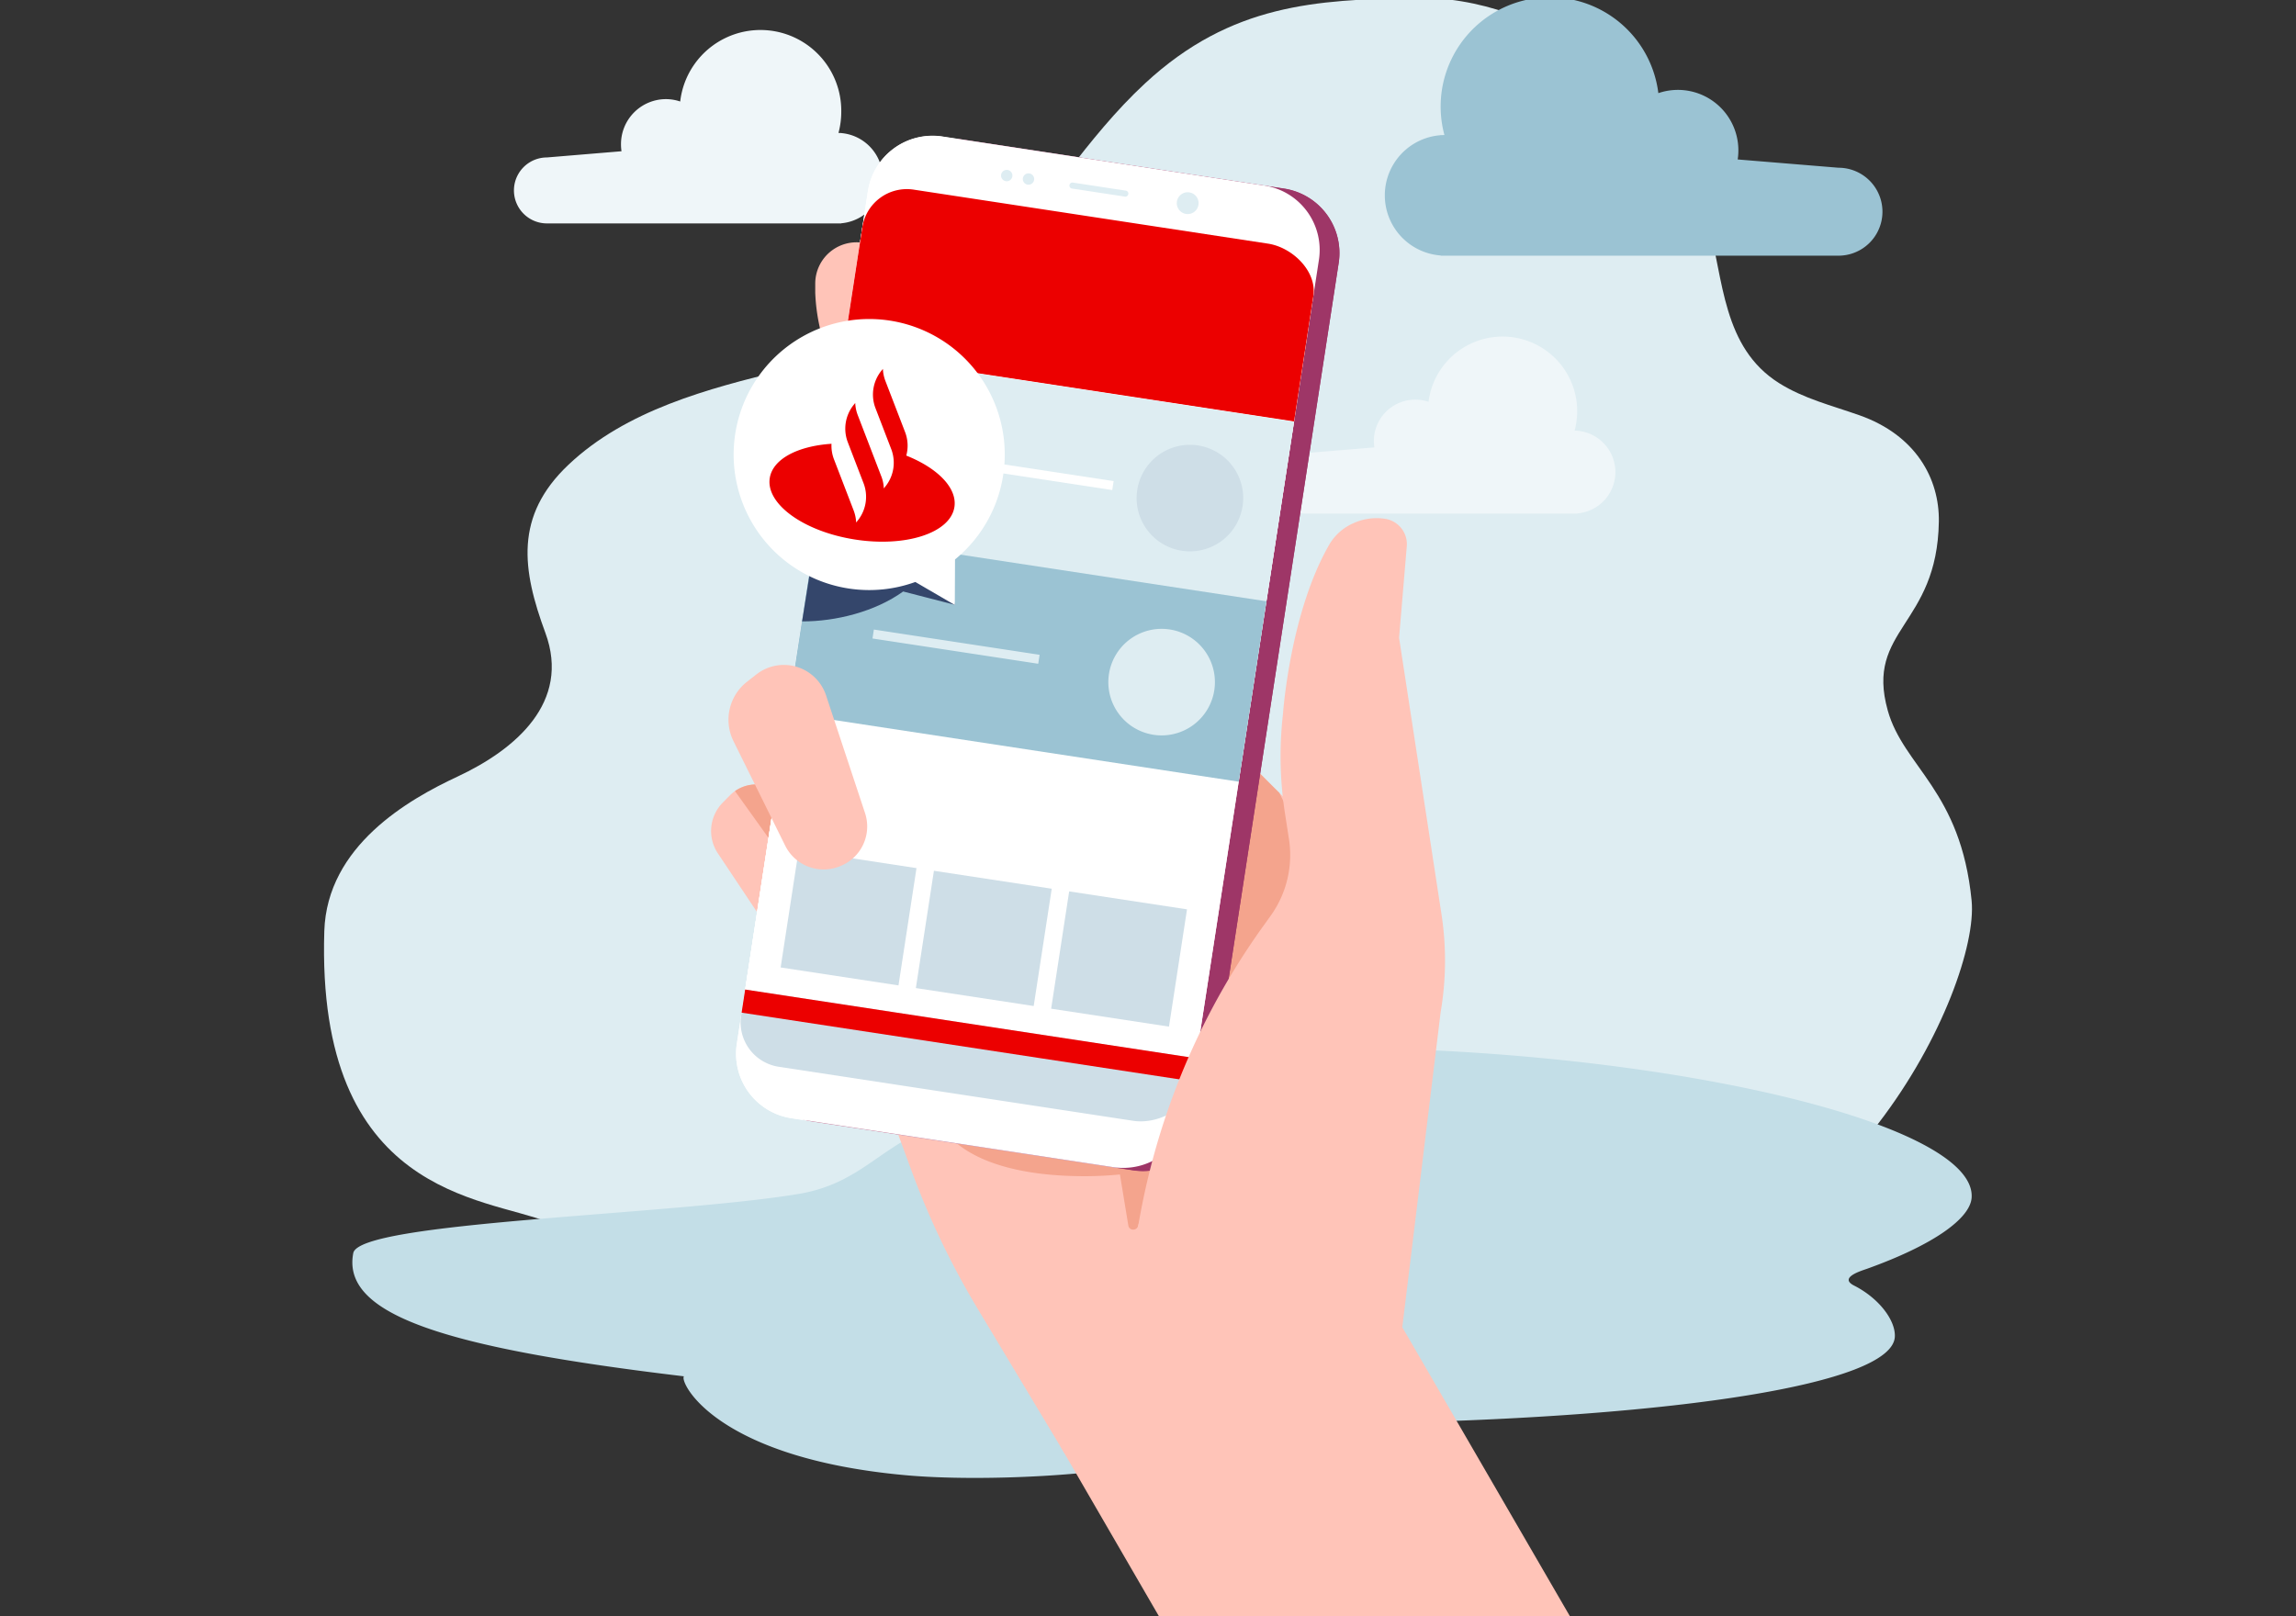
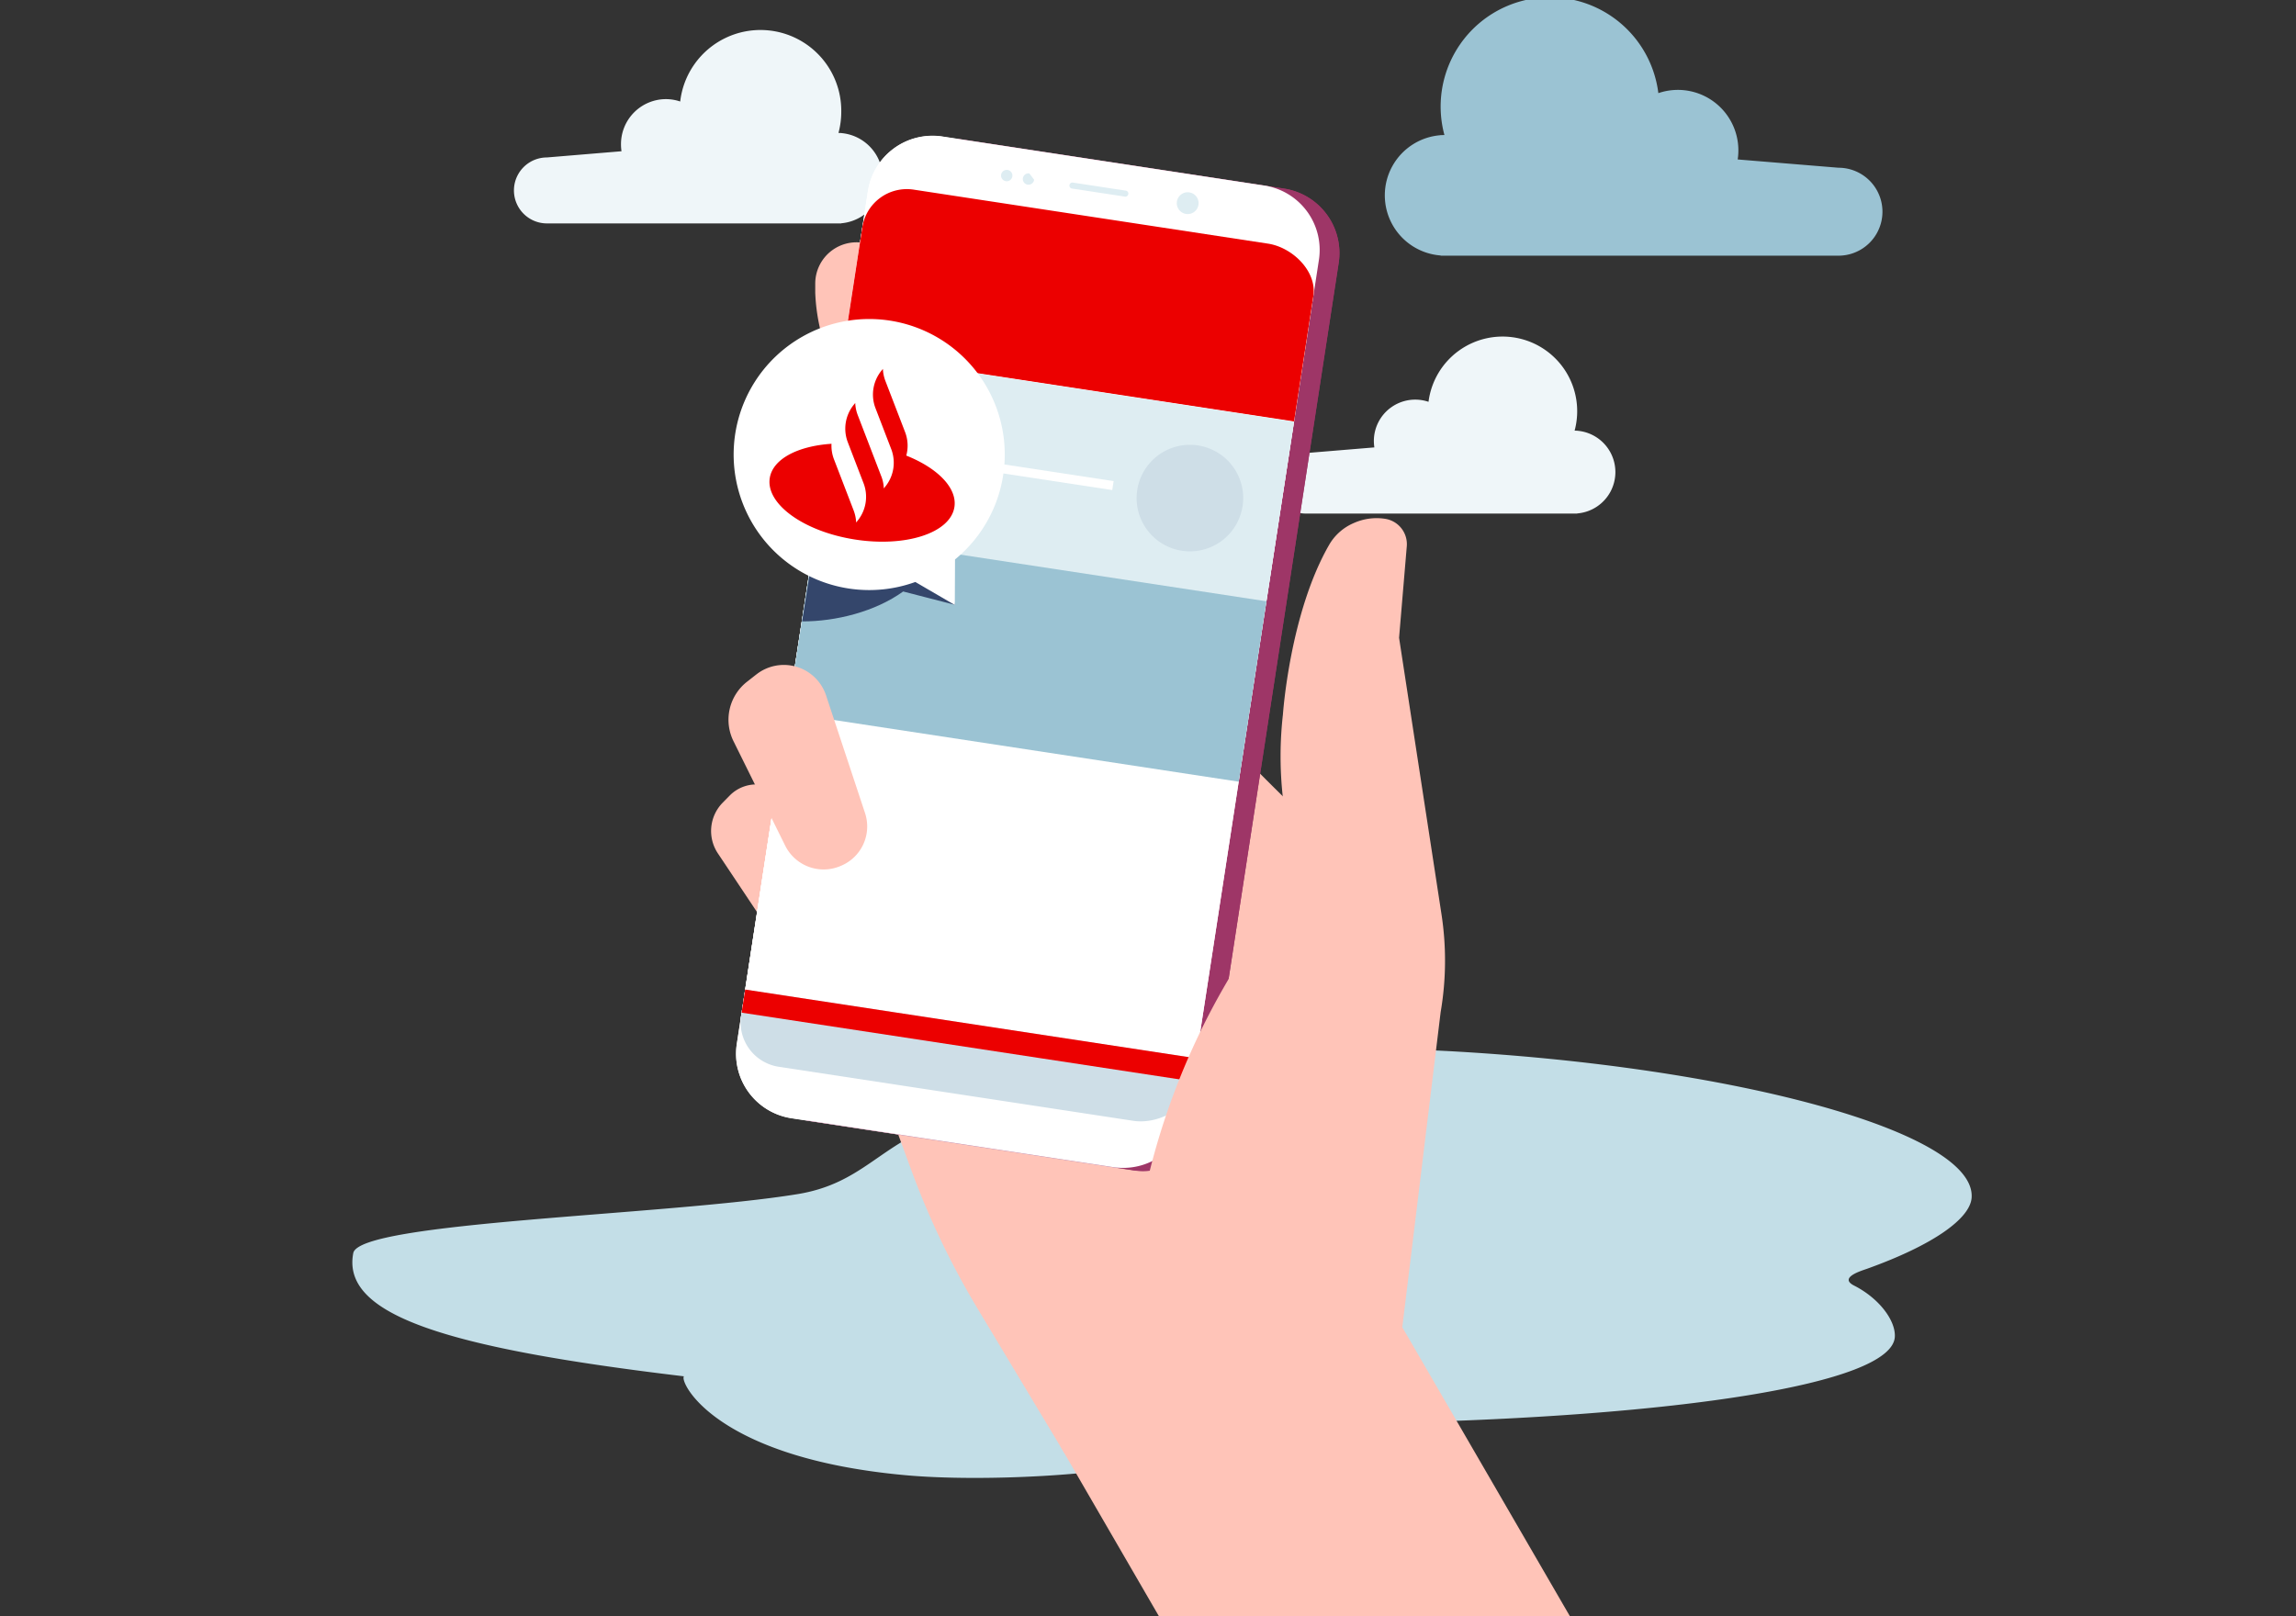
<svg xmlns="http://www.w3.org/2000/svg" width="453" height="319" viewBox="0 0 453 319">
  <rect x="0" y="0" width="453" height="319" fill="#333333" stroke="none" />
  <defs>
    <clipPath id="clip-path">
      <rect id="Retângulo_36" data-name="Retângulo 36" width="453" height="319" transform="translate(-0.27 0.443)" fill="#fff" stroke="#707070" stroke-width="1" />
    </clipPath>
  </defs>
  <g id="Grupo_de_máscara_16" data-name="Grupo de máscara 16" transform="translate(0.27 -0.443)" clip-path="url(#clip-path)">
    <g id="App_santander" data-name="App santander" transform="translate(63.657)">
-       <path id="Caminho_11" data-name="Caminho 11" d="M308.522,140.639c-4.485-16.018,9.77-16.635,10.084-37.273.128-8.44-4.515-17.038-15.691-20.981-5.491-1.937-10.964-3.268-15.852-6.349-11.135-7.024-10.933-20.385-13.972-31.774C266.42,19.243,240.743-.631,214.754.016,196.018.481,179.08,1.051,162,16.886,150.311,27.72,142.716,41.05,131.864,52.22c-11.491,11.825-25.494,17.5-41.216,21.3C75.778,77.117,59.6,81.392,48.22,92.169c-10.7,10.128-9.137,20.72-4.55,33.156,5.057,13.712-5.909,23.042-17.343,28.381C16.7,158.2.585,167.347.057,184.209c-1.629,52.226,31.69,52.433,44.112,57.4,114.276,45.665,158.134,10.444,206.588,11.156,48.3.71,75.994-57.452,74.315-74.579-2.128-21.748-13.418-26.361-16.551-37.545" transform="translate(0.001 0)" fill="#deedf2" fill-rule="evenodd" />
      <path id="Caminho_12" data-name="Caminho 12" d="M272.279,18.819a21.558,21.558,0,1,0-42.206,8.274c-.183,0-.367.008-.546.02l-.2-.018v.03a11.9,11.9,0,0,0,0,23.734V50.9h78.491a8.677,8.677,0,1,0,0-17.355l-19.885-1.635a11.934,11.934,0,0,0-15.648-13.089Z" transform="translate(-9.015)" fill="#9bc3d3" fill-rule="evenodd" />
      <path id="Caminho_13" data-name="Caminho 13" d="M219.536,80.041a14.725,14.725,0,1,1,28.824,5.688c.124,0,.248.006.373.012l.139-.01v.02a8.185,8.185,0,0,1,0,16.318v.024h-53.6a5.965,5.965,0,0,1,0-11.931h0l13.581-1.124a8.382,8.382,0,0,1-.1-1.247,8.162,8.162,0,0,1,10.783-7.75ZM71.894,20.778a15.942,15.942,0,0,1,31.778,1.99,16.35,16.35,0,0,1-.55,4.215c.134,0,.267.006.4.014l.151-.012v.022a8.933,8.933,0,0,1,0,17.8v.026H45.6a6.508,6.508,0,0,1,0-13.016l14.712-1.225a9.078,9.078,0,0,1-.1-1.359,8.884,8.884,0,0,1,8.84-8.927,8.785,8.785,0,0,1,2.841.471Z" transform="translate(-1.617 -0.301)" fill="#eff6f9" fill-rule="evenodd" />
      <g id="Grupo_3" data-name="Grupo 3" transform="translate(5.592 207.558)">
        <path id="Caminho_14" data-name="Caminho 14" d="M221.529,217.684c-38.423-2.049-78.876,7.207-99.384,14.231-12.286,4.209-15.661,11.935-28.513,14.026-25.812,4.2-86.42,5.442-87.617,11.629-2.361,12.182,18.086,18.691,65.25,24.324-1.018.834,5.744,16.077,43.766,19.517,15.043,1.363,40.279.006,49.958-2.97a169.1,169.1,0,0,1,45.892-7.385c55.359-1.249,98.773-7.507,99.282-16.969.169-3.164-3.027-7.548-8.033-10.1-3.12-1.588,1.46-2.929,2.526-3.31,13.062-4.681,20.39-9.907,20.659-14.057.835-13.022-47.385-25.931-103.785-28.939" transform="translate(-5.832 -217.395)" fill="#c3dee7" />
      </g>
      <path id="Caminho_15" data-name="Caminho 15" d="M120.186,106.748l-9.65-16.29a146.4,146.4,0,0,1-6.4-15.268,68.776,68.776,0,0,1-2.169-7.105,37.734,37.734,0,0,1-1.071-7.586V58.66A8.15,8.15,0,0,1,116.147,54.7l2.479,4.58,21.614,39.9a528.2,528.2,0,0,0,71.187,77.849l5.477,75.208-66.832,37.3-17.129-28.527a161.224,161.224,0,0,1-13.164-27.543l-9.251-25.253L97.564,182.991l4.359-37.359a7.665,7.665,0,0,1-5.086-10.215l3.856-9.671a27.3,27.3,0,0,1,4.418-7.4l.031-.26c4.5-4.292,9.948-7.592,15.046-11.339Z" transform="translate(-3.976 -2.287)" fill="#ffc4b8" fill-rule="evenodd" />
      <path id="Caminho_16" data-name="Caminho 16" d="M101.228,194.38l-.116.065a7.091,7.091,0,0,1-9.422-2.2L81,176.216a7.967,7.967,0,0,1,.949-10.008l1.377-1.4a7.335,7.335,0,0,1,11.848,1.947l7.267,15.091,1.633,3.383a7.028,7.028,0,0,1-2.847,9.148Z" transform="translate(-3.289 -7.358)" fill="#ffc4b8" fill-rule="evenodd" />
-       <path id="Caminho_17" data-name="Caminho 17" d="M167.391,239.331a34.866,34.866,0,0,0-3.3,7.657.963.963,0,0,1-.943.71.95.95,0,0,1-.963-.815l-1.66-10.081a68.386,68.386,0,0,1-7.169.343c-10.958,0-30.625-2.292-30.657-18.734,0-1.7-10.017-.7-12.652-7.9l-8.827-17.174-.66-1.286.76-.379.118-.065a7.028,7.028,0,0,0,2.845-9.148l-1.633-3.387-3.894-8.085.509-4.357,2.181-18.7.269.063.287.075.285.041.2.032.163.016.265.036.271,0,.34.012.065,0,.242.006.4-.041.136-.006.092-.016.289-.028.33-.073.122-.02.122-.032.328-.073.265-.093.106-.028.143-.059.367-.128.2-.1.081-.032.163-.089.4-.2.149-.1.055-.03.173-.122.422-.278.1-.087.029-.02.163-.146.448-.389.059-.063v0l.051-.055.566-.635,10.632-13.57,8.933-2.765,0-.012.006,0-7.037-15.2c2.611-7.351,8.44-11.495,17.6-12.328l.047.087a537.55,537.55,0,0,0,52.206,60.02l7.787,15.76c-16.516,15.466-28.266,37.249-32.36,62.072Zm-65.521-60.216h-.136a8.469,8.469,0,0,1-6.831-3.535L84.576,161.148h0a7.235,7.235,0,0,1,4.143-1.308h.061a7.312,7.312,0,0,1,6.593,4.144l7.267,15.091q-.385.037-.772.041Z" transform="translate(-3.492 -4.588)" fill="#f4a48d" fill-rule="evenodd" />
      <g id="Grupo_4" data-name="Grupo 4" transform="translate(81.299 27.265)">
        <path id="Caminho_18" data-name="Caminho 18" d="M163.287,232.727l-63.463-9.671A12.867,12.867,0,0,1,89.014,208.4L114.885,40.089A12.9,12.9,0,0,1,129.6,29.328L193.062,39a12.863,12.863,0,0,1,10.809,14.651L178,221.968a12.9,12.9,0,0,1-14.716,10.758Z" transform="translate(-84.968 -28.585)" fill="#9e3667" />
        <path id="Caminho_19" data-name="Caminho 19" d="M159.223,232.107l-63.465-9.675A12.863,12.863,0,0,1,84.95,207.78L110.817,39.466a12.9,12.9,0,0,1,14.718-10.758L189,38.383a12.861,12.861,0,0,1,10.809,14.649L173.938,221.344a12.9,12.9,0,0,1-14.716,10.763Z" transform="translate(-84.8 -28.557)" fill="#fff" />
        <path id="Caminho_20" data-name="Caminho 20" d="M198.748,60.681,174.837,216.27c-.745,4.838-6.782,7.929-11.638,7.189L93.293,212.8a8.861,8.861,0,0,1-7.446-10.1L109.76,47.118A8.889,8.889,0,0,1,119.9,39.7l69.9,10.653c4.856.74,9.689,5.493,8.945,10.328Z" transform="translate(-84.839 -29.057)" fill="#fff" />
        <path id="Caminho_21" data-name="Caminho 21" d="M178.293,42.5a2.149,2.149,0,1,1-1.8-2.44,2.148,2.148,0,0,1,1.8,2.44Zm-32.421-4.943a1.121,1.121,0,1,1-.939-1.272A1.12,1.12,0,0,1,145.872,37.561Zm-4.3-.655a1.121,1.121,0,1,1-.938-1.273,1.12,1.12,0,0,1,.938,1.273ZM163.7,40.879l-10.275-1.566a.6.6,0,1,1,.179-1.176L163.879,39.7a.594.594,0,1,1-.181,1.174Z" transform="translate(-87.053 -28.877)" fill="#deedf2" />
      </g>
      <path id="Caminho_22" data-name="Caminho 22" d="M163.278,232.689l-63.463-9.671a12.867,12.867,0,0,1-10.809-14.655L114.875,40.05A12.9,12.9,0,0,1,129.59,29.29l63.461,9.673a12.863,12.863,0,0,1,10.809,14.651L177.994,221.928a12.9,12.9,0,0,1-14.716,10.761Z" transform="translate(-3.669 -1.319)" fill="#9e3667" fill-rule="evenodd" />
      <path id="Caminho_23" data-name="Caminho 23" d="M159.212,232.066l-63.463-9.675A12.863,12.863,0,0,1,84.94,207.742L110.809,39.428a12.9,12.9,0,0,1,14.716-10.761l63.463,9.675A12.861,12.861,0,0,1,199.8,52.994L173.928,221.3a12.9,12.9,0,0,1-14.716,10.763Z" transform="translate(-3.501 -1.29)" fill="#fff" fill-rule="evenodd" />
      <path id="Caminho_24" data-name="Caminho 24" d="M198.74,60.643,174.826,216.229c-.743,4.836-6.782,7.927-11.636,7.187L93.285,212.761a8.861,8.861,0,0,1-7.446-10.1L109.75,47.077a8.889,8.889,0,0,1,10.141-7.422l69.9,10.657c4.856.74,9.689,5.491,8.945,10.328Z" transform="translate(-3.54 -1.79)" fill="#fff" />
      <path id="Caminho_25" data-name="Caminho 25" d="M175.619,218.565l-.794,5.152a6.481,6.481,0,0,1-.163.757c-1.222,4.4-6.876,7.132-11.471,6.43L93.285,220.247a8.855,8.855,0,0,1-7.446-10.1L86.63,205l88.986,13.566Z" transform="translate(-3.54 -9.276)" fill="#cedee7" fill-rule="evenodd" />
      <path id="Caminho_26" data-name="Caminho 26" d="M175.627,218.565l-.794,5.152a6.481,6.481,0,0,1-.163.757l-.047-.006.208-1.357-88.89-13.55.7-4.56,88.986,13.564Z" transform="translate(-3.549 -9.276)" fill="#ec0000" />
-       <path id="Caminho_27" data-name="Caminho 27" d="M150.9,184.327l23.25,3.544-3.558,23.146-23.248-3.542Zm-26.684-4.069L147.46,183.8,143.9,206.949l-23.248-3.544Zm-26.686-4.069,23.248,3.546-3.556,23.146-23.25-3.542Z" transform="translate(-3.88 -7.972)" fill="#cedee7" fill-rule="evenodd" />
-       <path id="Caminho_28" data-name="Caminho 28" d="M178.284,42.461a2.15,2.15,0,1,1-1.8-2.438,2.149,2.149,0,0,1,1.8,2.438ZM145.861,37.52a1.12,1.12,0,1,1-.942-1.241A1.116,1.116,0,0,1,145.861,37.52Zm-4.3-.655a1.12,1.12,0,1,1-.937-1.272,1.116,1.116,0,0,1,.937,1.272Zm22.125,3.976-10.275-1.568a.6.6,0,1,1,.179-1.176l10.275,1.568a.6.6,0,1,1-.179,1.176Z" transform="translate(-5.754 -1.61)" fill="#deedf2" />
+       <path id="Caminho_28" data-name="Caminho 28" d="M178.284,42.461a2.15,2.15,0,1,1-1.8-2.438,2.149,2.149,0,0,1,1.8,2.438ZM145.861,37.52a1.12,1.12,0,1,1-.942-1.241Zm-4.3-.655a1.12,1.12,0,1,1-.937-1.272,1.116,1.116,0,0,1,.937,1.272Zm22.125,3.976-10.275-1.568a.6.6,0,1,1,.179-1.176l10.275,1.568a.6.6,0,1,1-.179,1.176Z" transform="translate(-5.754 -1.61)" fill="#deedf2" />
      <g id="Grupo_5" data-name="Grupo 5" transform="translate(107.556 36.527) rotate(8.7)">
        <path id="Caminho_29" data-name="Caminho 29" d="M90.01,8.811l-.015,25.053-90.016.051L-.005,8.863A8.889,8.889,0,0,1,8.9-.005L79.607-.045c4.91,0,10.406,3.963,10.4,8.858Z" transform="translate(0)" fill="#ec0000" />
      </g>
      <g id="Grupo_6" data-name="Grupo 6" transform="translate(96.932 70.117)">
        <path id="Caminho_30" data-name="Caminho 30" d="M190.091,122.6l-88.984-13.566,5.473-35.6L195.564,87Z" transform="translate(-101.107 -73.44)" fill="#deedf2" fill-rule="evenodd" />
        <path id="Caminho_31" data-name="Caminho 31" d="M188.148,104.464a10.514,10.514,0,1,1-8.8-11.936,10.509,10.509,0,0,1,8.8,11.936Z" transform="translate(-103.838 -74.298)" fill="#cedee7" fill-rule="evenodd" />
        <path id="Caminho_32" data-name="Caminho 32" d="M160.438,99.565,112.761,92.3l-.271,1.763,47.674,7.268Z" transform="translate(-101.577 -74.293)" fill="#fff" fill-rule="evenodd" />
      </g>
      <g id="Grupo_7" data-name="Grupo 7" transform="translate(91.49 105.542)">
        <path id="Caminho_33" data-name="Caminho 33" d="M189.885,124.108l-5.471,35.6L95.431,146.144,97.911,130l.8-5.237,2.19-14.219,14.51,2.215,1.78.272,3.676.558.169.026Z" transform="translate(-95.431 -110.544)" fill="#9bc3d3" fill-rule="evenodd" />
-         <path id="Caminho_34" data-name="Caminho 34" d="M180.322,142.507a10.514,10.514,0,1,1-8.8-11.938,10.509,10.509,0,0,1,8.8,11.938Zm-34.474-6.937-32.7-4.986-.271,1.765,32.7,4.986Z" transform="translate(-96.151 -111.445)" fill="#deedf2" fill-rule="evenodd" />
      </g>
      <g id="Grupo_8" data-name="Grupo 8" transform="translate(80.574 63.394)">
        <path id="Caminho_35" data-name="Caminho 35" d="M118.322,122.168c-5.507,3.982-13.314,5.925-19.932,5.9l.758-4.761,2.057-12.921,13.184,2.083,6.795,1.7,4.393.69.138-.191.061.223,2.778,9.911-10.231-2.637Z" transform="translate(-84.637 -68.389)" fill="#34466b" fill-rule="evenodd" />
        <path id="Caminho_36" data-name="Caminho 36" d="M120.137,118.3a26.745,26.745,0,1,1,7.831-4.446l-.041,8.986-7.791-4.539Z" transform="translate(-84.044 -66.399)" fill="#fff" fill-rule="evenodd" />
        <path id="Caminho_37" data-name="Caminho 37" d="M118.667,93.825a7.466,7.466,0,0,0-.238-4.645l-.776-2.018-3.11-8.079a7.45,7.45,0,0,1-.489-2.369l-.285.351a7.476,7.476,0,0,0-1.179,7.4l3.224,8.383-.008,0a7.479,7.479,0,0,1-1.285,7.1l-.285.353a7.417,7.417,0,0,0-.491-2.371l.289.757-2.621-6.815-2.4-6.241.071.183a7.482,7.482,0,0,1-.489-2.373l-.287.353a7.478,7.478,0,0,0-1.177,7.4l.1.264,2.228,5.8.778,2.018a7.484,7.484,0,0,1-1.177,7.4l-.285.353a7.462,7.462,0,0,0-.493-2.373l.293.757L104.4,94.557h0a7.485,7.485,0,0,1-.487-3.061c-6.611.432-11.579,2.978-12.18,6.754-.815,5.109,6.681,10.539,16.742,12.126s18.873-1.27,19.685-6.381c.6-3.775-3.334-7.724-9.487-10.17Z" transform="translate(-84.359 -66.866)" fill="#ec0000" fill-rule="evenodd" />
      </g>
      <path id="Caminho_38" data-name="Caminho 38" d="M88.737,138.407l-1.843,1.446a9.524,9.524,0,0,0-2.668,11.722l10.2,20.616a8.467,8.467,0,0,0,10.831,4.057l.145-.061a8.407,8.407,0,0,0,4.782-10.41l-7.7-23.253a8.774,8.774,0,0,0-13.74-4.118ZM167.11,277.1l-1.2-2.46a32.737,32.737,0,0,1-3.147-17.466,141.949,141.949,0,0,1,26.054-69.2l1.373-1.909a20.587,20.587,0,0,0,3.634-15.152l-.794-5.126a73.516,73.516,0,0,1-.4-19.478s1.359-20.168,9.235-33.677a10.269,10.269,0,0,1,4.721-4.091,10.989,10.989,0,0,1,6.206-.846,5.061,5.061,0,0,1,4.277,5.41l-1.485,17.62-.037.454,8.371,54.577a60.235,60.235,0,0,1-.171,19.308l-4.106,33.772-3.458,28.4v0l19.716,34,13.612,23.478H168.425L149.718,292.45l-.312-.536-.713-1.233,17.885-13.188.53-.391Z" transform="translate(-3.437 -4.867)" fill="#ffc4b8" fill-rule="evenodd" />
    </g>
  </g>
</svg>